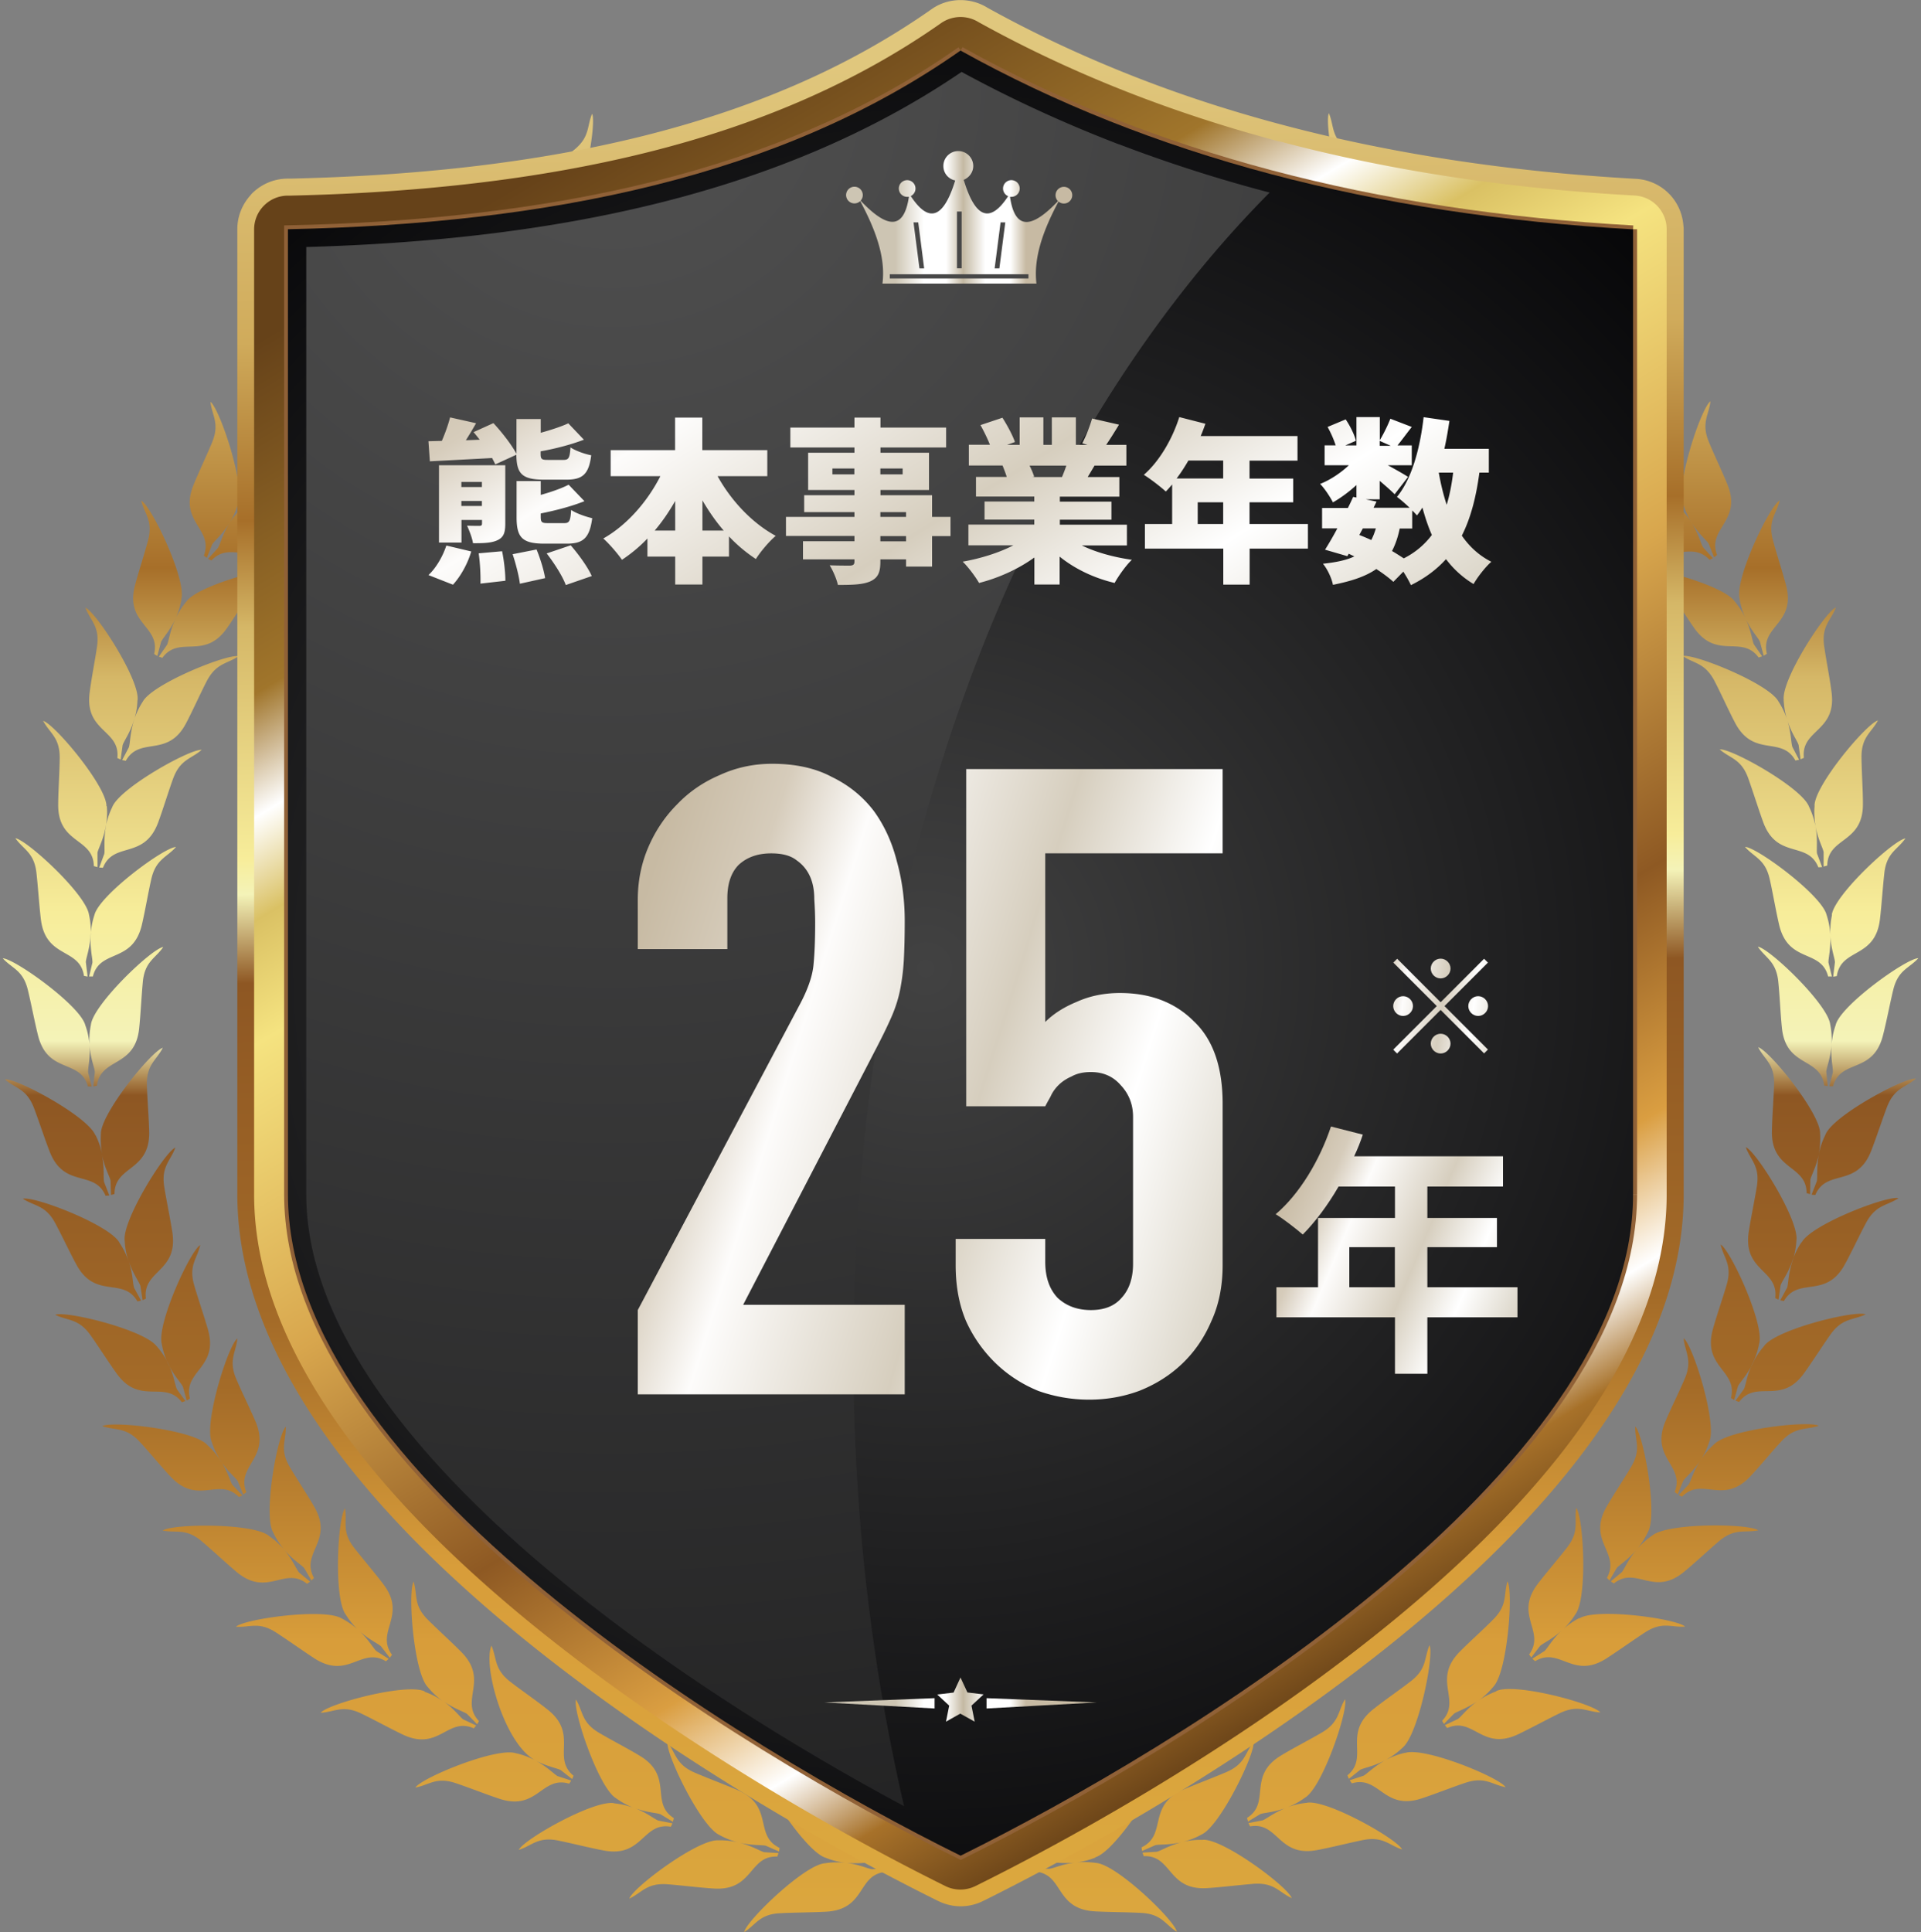
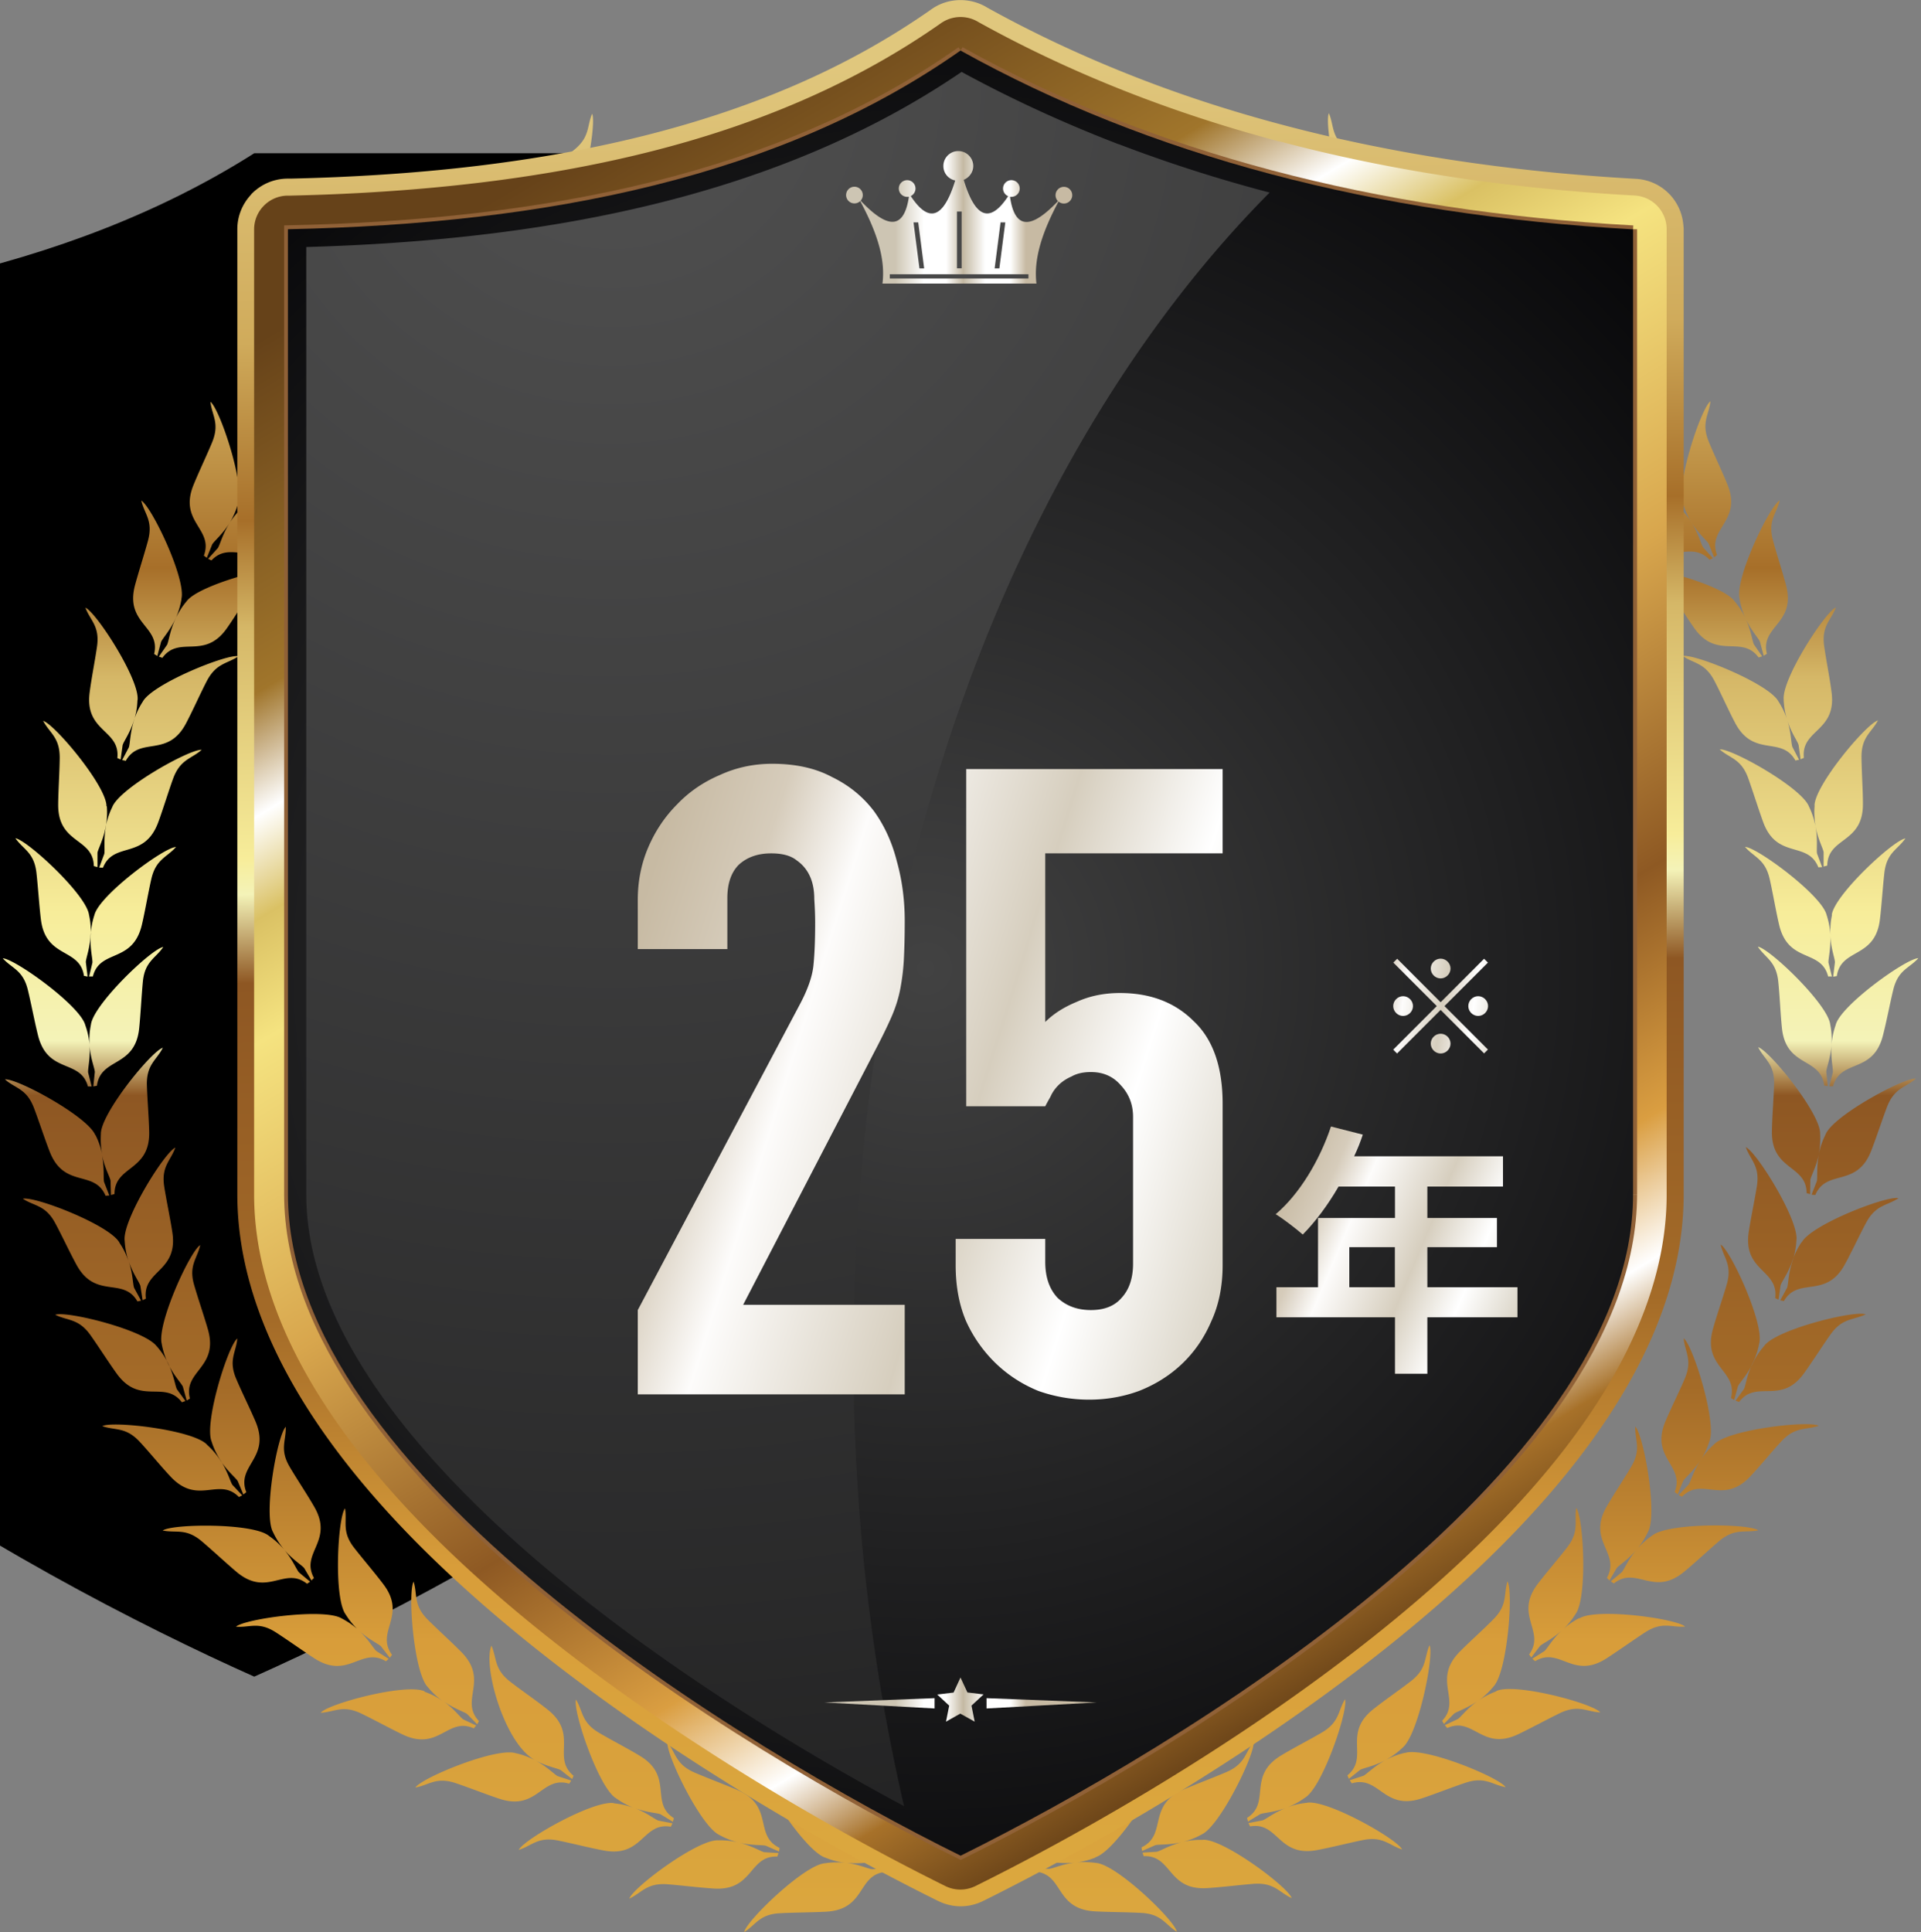
<svg xmlns="http://www.w3.org/2000/svg" width="175" height="176">
  <rect width="100%" height="100%" fill="#808080" stroke="none" />
  <defs>
    <linearGradient id="a" x1="87.5" x2="87.5" y1="2.01" y2="167.68" gradientTransform="matrix(1 0 0 -1 0 178)" gradientUnits="userSpaceOnUse">
      <stop offset="0" stop-color="#dba73e" />
      <stop offset=".16" stop-color="#d89d3a" />
      <stop offset=".3" stop-color="#a46b28" />
      <stop offset=".46" stop-color="#8e5723" />
      <stop offset=".49" stop-color="#f4f3b8" />
      <stop offset=".56" stop-color="#f7ed9a" />
      <stop offset=".69" stop-color="#d5b767" />
      <stop offset=".75" stop-color="#a76f29" />
      <stop offset=".85" stop-color="#d0ab5b" />
      <stop offset="1" stop-color="#e0c77d" />
    </linearGradient>
    <linearGradient id="b" x1="89.28" x2="86.46" y1="10.24" y2="172.15" gradientTransform="matrix(1 0 0 -1 0 178)" gradientUnits="userSpaceOnUse">
      <stop offset="0" stop-color="#dba73e" />
      <stop offset=".16" stop-color="#d89d3a" />
      <stop offset=".3" stop-color="#a46b28" />
      <stop offset=".49" stop-color="#8e5723" />
      <stop offset=".54" stop-color="#f4f3b8" />
      <stop offset=".56" stop-color="#f7ed9a" />
      <stop offset=".69" stop-color="#d5b767" />
      <stop offset=".75" stop-color="#a76f29" />
      <stop offset=".85" stop-color="#d0ab5b" />
      <stop offset="1" stop-color="#e0c77d" />
    </linearGradient>
    <linearGradient id="c" x1="137.02" x2="53.9" y1="26.93" y2="165.25" gradientTransform="matrix(1 0 0 -1 0 178)" gradientUnits="userSpaceOnUse">
      <stop offset="0" stop-color="#482a0f" />
      <stop offset=".1" stop-color="#a77129" />
      <stop offset=".15" stop-color="#fff" />
      <stop offset=".22" stop-color="#da9e41" />
      <stop offset=".34" stop-color="#8e5923" />
      <stop offset=".5" stop-color="#d8a64d" />
      <stop offset=".66" stop-color="#f5e380" />
      <stop offset=".72" stop-color="#dac164" />
      <stop offset=".77" stop-color="#fff" />
      <stop offset=".83" stop-color="#a0752b" />
      <stop offset="1" stop-color="#664219" />
    </linearGradient>
    <linearGradient id="f" x1="81.55" x2="93.46" y1="92.71" y2="92.71" gradientTransform="matrix(1 0 0 -1 0 178)" gradientUnits="userSpaceOnUse">
      <stop offset="0" stop-color="#cdc5b3" />
      <stop offset=".22" stop-color="#fff" />
      <stop offset=".39" stop-color="#fff" />
      <stop offset=".52" stop-color="#c4b9a3" />
      <stop offset=".69" stop-color="#fff" />
      <stop offset=".88" stop-color="#fff" />
      <stop offset="1" stop-color="#c7baa3" />
    </linearGradient>
    <linearGradient id="g" x1="107.01" x2="65.62" y1="99.95" y2="166" gradientTransform="matrix(1 0 0 -1 0 178)" gradientUnits="userSpaceOnUse">
      <stop offset="0" stop-color="#cdc5b3" />
      <stop offset=".07" stop-color="#d9d3c5" />
      <stop offset=".28" stop-color="#fff" />
      <stop offset=".48" stop-color="#d6cebe" />
      <stop offset=".74" stop-color="#fdfcfb" />
      <stop offset=".86" stop-color="#d6ccbb" />
      <stop offset="1" stop-color="#c7baa3" />
    </linearGradient>
    <linearGradient id="h" x1="138.07" x2="124.2" y1="85.3" y2="87.44" gradientTransform="matrix(1 0 0 -1 0 178)" gradientUnits="userSpaceOnUse">
      <stop offset="0" stop-color="#cdc5b3" />
      <stop offset=".07" stop-color="#d9d3c5" />
      <stop offset=".28" stop-color="#fff" />
      <stop offset=".48" stop-color="#d6cebe" />
      <stop offset=".74" stop-color="#fdfcfb" />
      <stop offset=".86" stop-color="#d6ccbb" />
      <stop offset="1" stop-color="#c7baa3" />
    </linearGradient>
    <linearGradient id="i" x1="119.78" x2="56.16" y1="68.51" y2="88.41" gradientTransform="matrix(1 0 0 -1 0 178)" gradientUnits="userSpaceOnUse">
      <stop offset="0" stop-color="#cdc5b3" />
      <stop offset=".07" stop-color="#d9d3c5" />
      <stop offset=".28" stop-color="#fff" />
      <stop offset=".48" stop-color="#d6cebe" />
      <stop offset=".74" stop-color="#fdfcfb" />
      <stop offset=".86" stop-color="#d6ccbb" />
      <stop offset="1" stop-color="#c7baa3" />
    </linearGradient>
    <linearGradient id="j" x1="140.83" x2="116.7" y1="59.06" y2="69.22" gradientTransform="matrix(1 0 0 -1 0 178)" gradientUnits="userSpaceOnUse">
      <stop offset="0" stop-color="#cdc5b3" />
      <stop offset=".07" stop-color="#d9d3c5" />
      <stop offset=".28" stop-color="#fff" />
      <stop offset=".48" stop-color="#d6cebe" />
      <stop offset=".74" stop-color="#fdfcfb" />
      <stop offset=".86" stop-color="#d6ccbb" />
      <stop offset="1" stop-color="#c7baa3" />
    </linearGradient>
    <radialGradient id="d" cx="-863.71" cy="624.71" r="1" fx="-863.71" fy="624.71" gradientTransform="matrix(105.19 0 0 -105.19 90937.45 65801.09)" gradientUnits="userSpaceOnUse">
      <stop offset="0" stop-color="#424242" />
      <stop offset="1" stop-color="#000002" />
    </radialGradient>
    <radialGradient id="e" cx="-869.05" cy="627.47" r="1" fx="-869.05" fy="627.47" gradientTransform="matrix(295.26 0 0 -295.26 256649.18 185272.52)" gradientUnits="userSpaceOnUse">
      <stop offset="0" stop-color="#515151" />
      <stop offset="1" stop-color="#000001" />
    </radialGradient>
  </defs>
  <path fill-rule="evenodd" d="M86.81 15.14c17.87 8.96 39.11 14.02 63.65 15.25v82.34c0 23.86-43.24 47.32-63.65 56.42-20.39-9.09-63.66-32.59-63.66-56.42V30.38c24.63-.47 46.66-4.46 63.66-15.25Z" />
-   <path fill-rule="evenodd" d="M86.81 13.96c17.87 8.96 39.1 14.02 63.65 15.25v82.34c0 23.86-43.24 47.31-63.65 56.42-20.39-9.09-63.66-32.59-63.66-56.42V29.21c24.63-.47 46.66-4.46 63.66-15.25Z" />
+   <path fill-rule="evenodd" d="M86.81 13.96v82.34c0 23.86-43.24 47.31-63.65 56.42-20.39-9.09-63.66-32.59-63.66-56.42V29.21c24.63-.47 46.66-4.46 63.66-15.25Z" />
  <path fill="url(#a)" fill-rule="evenodd" d="M99.79 169.2c-.66.26-1.26.4-1.81.46.55-.07 1.17-.07 1.87.03 1.85.12 7.16 5.22 7.36 6.27-1.08-.67-1.38-1.63-3.27-1.72-1.26-.07-2.95-.07-4.21-.14-3.66-.22-2.8-3.39-5.41-3.62l-.07-.33 1.31.08c.39-.03 1.21-.44 2.41-.58-1.21.14-2.11-.07-2.48-.02l-1.26.37v-.34c2.49-.82.92-3.71 4.45-4.75 1.22-.36 2.87-.75 4.07-1.1 1.81-.53 1.9-1.53 2.8-2.42.03 1.08-3.98 7.26-5.76 7.78v.02Zm-12.26-.62c1.12 0 2.02.91 2.02 2.02s-.91 2.02-2.02 2.02-2.02-.91-2.02-2.02.91-2.02 2.02-2.02Zm27.73-150.23c2.14.74 3.76.19 4.32.23l1.28.32v-.34c-2.55-.69-1.12-3.66-4.69-4.53-1.23-.3-2.89-.61-4.12-.9-1.84-.43-1.97-1.44-2.91-2.28.02 1.08 4.33 7.05 6.13 7.49Zm-55.51.03c-2.14.74-3.76.19-4.32.23l-1.28.32v-.34c2.55-.69 1.12-3.66 4.69-4.53 1.23-.3 2.89-.61 4.12-.9 1.84-.43 1.97-1.44 2.91-2.28-.02 1.08-4.33 7.05-6.13 7.49Zm5.68 149.25c.7-.02 1.33.07 1.86.2-.54-.13-1.12-.34-1.74-.68-1.7-.75-4.9-7.39-4.74-8.44.78.99.74 2 2.47 2.75 1.16.5 2.74 1.09 3.91 1.59 3.37 1.47 1.45 4.14 3.83 5.27l-.05.33-1.21-.53c-.37-.09-1.29 0-2.47-.29 1.18.28 1.95.78 2.32.88l1.31.08-.11.32c-2.62-.1-2.15 3.16-5.82 2.91-1.26-.08-2.95-.29-4.2-.39-1.88-.13-2.31.77-3.46 1.31.34-1.02 6.25-5.43 8.1-5.31Zm-9.47-3.38c-1.81-.35-8.23 3.28-8.7 4.25 1.21-.38 1.74-1.23 3.59-.85 1.24.25 2.88.67 4.12.9 3.6.7 3.55-2.6 6.14-2.16l.15-.31-1.29-.25c-.35-.13-1.03-.7-2.12-1.13 1.1.41 1.99.42 2.33.56l1.12.68.09-.33c-2.22-1.4.02-3.83-3.14-5.7-1.09-.66-2.59-1.43-3.67-2.07-1.63-.96-1.45-1.94-2.11-3.03-.3 1.03 2.06 8.02 3.64 8.98.57.41 1.14.7 1.65.9a6.84 6.84 0 0 0-1.83-.43Zm-8.95-4.55c.69.15 1.28.4 1.76.65-2.82-1.51-4.8-8.61-4-10.45.51 1.16.22 2.12 1.71 3.28.99.77 2.39 1.73 3.38 2.52 2.89 2.26.36 4.38 2.39 6.05l-.13.3-1.03-.81c-.34-.19-1.24-.32-2.32-.89 1.07.57 1.7 1.25 2.02 1.43l1.25.41-.19.28c-2.52-.75-2.88 2.53-6.37 1.37-1.21-.4-2.77-1.02-3.97-1.42-1.79-.6-2.42.18-3.67.4.59-.9 7.4-3.7 9.16-3.12Zm-8.32-5.64c-1.67-.78-8.79 1.12-9.48 1.95 1.26-.06 2-.75 3.7.07 1.14.55 2.62 1.36 3.77 1.91 3.31 1.58 4.08-1.63 6.48-.56l.22-.26-1.19-.56c-.3-.22-.83-.97-1.81-1.66.98.69 1.86.95 2.17 1.17l.92.94.16-.29c-1.8-1.92.97-3.7-1.62-6.31-.89-.9-2.15-2.04-3.04-2.93-1.33-1.33-.92-2.25-1.29-3.46-.55.92 0 8.27 1.29 9.6.44.54.91.95 1.36 1.28-.44-.32-.99-.62-1.65-.85v-.02Zm-7.54-6.63c.63.33 1.14.7 1.54 1.08-.41-.37-.82-.84-1.19-1.44-1.12-1.48-.74-8.82-.07-9.68.21 1.25-.32 2.11.83 3.59.77.99 1.87 2.27 2.64 3.29 2.24 2.91-.74 4.33.81 6.46l-.2.27-.8-1.04c-.28-.26-1.12-.62-2.01-1.44.89.82 1.32 1.64 1.6 1.88l1.11.7-.25.22c-2.25-1.36-3.42 1.72-6.51-.26-1.06-.69-2.43-1.67-3.5-2.36-1.58-1.03-2.39-.43-3.65-.53.8-.72 8.09-1.73 9.65-.74h-.02Zm-6.65-7.53c.59.4 1.03.84 1.39 1.25-.35-.42-.71-.94-1.01-1.58-.92-1.6.39-8.86 1.15-9.61.05 1.26-.59 2.05.37 3.67.64 1.09 1.58 2.49 2.21 3.59 1.85 3.17-1.28 4.2-.01 6.51l-.23.23-.66-1.13c-.25-.29-1.04-.76-1.83-1.68.78.92 1.11 1.79 1.36 2.08l1.01.84-.28.19c-2.06-1.63-3.6 1.28-6.42-1.08-.97-.82-2.2-1.97-3.17-2.79-1.44-1.22-2.32-.73-3.56-.98.88-.62 8.24-.7 9.67.48h.01Zm-5.65-8.31c.53.47.92.96 1.22 1.42.66 1.02 1.39 1.58 1.59 1.9l.51 1.22.27-.21c-.96-2.45 2.27-3.08.83-6.46-.5-1.17-1.25-2.68-1.74-3.84-.75-1.73-.02-2.43.09-3.7-.85.66-3.05 7.69-2.34 9.39.21.68.5 1.23.8 1.7.67 1.02.88 1.91 1.09 2.24l.9.96-.3.15c-1.84-1.87-3.73.82-6.24-1.87-.87-.92-1.94-2.24-2.8-3.16-1.28-1.38-2.21-1.01-3.41-1.43.95-.5 8.26.34 9.53 1.68v.02Zm-4.56-8.95c1.49 1.71 1.58 3.42 1.83 3.91l.77 1.06-.32.12c-1.59-2.08-3.82.34-5.95-2.63-.74-1.03-1.65-2.46-2.38-3.49-1.09-1.53-2.07-1.29-3.21-1.85 1.01-.39 8.16 1.38 9.25 2.88Zm.45-.21c-.49-1.78 2.57-8.47 3.5-9.02-.27 1.24-1.08 1.85-.55 3.65.35 1.22.9 2.81 1.25 4.03 1.01 3.53-2.28 3.76-1.64 6.3l-.29.18-.35-1.26c-.23-.5-1.51-1.64-1.92-3.86Zm-3.85-9.23c-.89-1.63-7.76-4.27-8.81-4.01 1.05.69 2.06.56 2.95 2.22.6 1.11 1.31 2.64 1.92 3.76 1.74 3.23 4.26 1.09 5.57 3.37l.33-.07-.63-1.16c-.13-.36-.11-1.27-.49-2.42.39 1.15.95 1.87 1.06 2.24l.2 1.3.3-.14c-.33-2.61 2.96-2.41 2.41-6.04-.19-1.25-.54-2.9-.74-4.16-.29-1.86.59-2.36 1.01-3.56-.98.42-4.88 6.68-4.61 8.51.04.7.18 1.32.35 1.84-.18-.53-.43-1.1-.83-1.68h.01Zm-2.19-9.81c.32.63.5 1.23.61 1.78-.11-.54-.16-1.17-.12-1.87-.04-1.85 4.61-7.56 5.64-7.86-.57 1.14-1.5 1.51-1.45 3.41.04 1.26.18 2.95.21 4.21.09 3.68-3.15 3.07-3.16 5.7l-.32.09-.04-1.31c-.07-.37-.54-1.16-.78-2.35.23 1.19.11 2.09.19 2.47l.48 1.23-.34.03c-1.02-2.42-3.78-.62-5.1-4.04-.46-1.18-.98-2.79-1.43-3.97-.68-1.77-1.69-1.75-2.64-2.59 1.06-.13 7.56 3.37 8.24 5.09v-.02Zm-.93-10.01c-.46-1.79-6.45-6.07-7.52-6.09.85.94 1.85 1.06 2.29 2.89.3 1.23.61 2.88.92 4.12.89 3.57 3.85 2.12 4.55 4.66h.34l-.32-1.26c-.04-.39.21-1.26.13-2.48-.04-.55-.02-1.18.12-1.87.2-1.84 5.52-6.93 6.59-7.09-.71 1.05-1.69 1.31-1.86 3.19-.12 1.25-.2 2.94-.33 4.2-.37 3.65-3.51 2.64-3.85 5.25l-.33.06.14-1.31c-.02-.39-.4-1.22-.48-2.43a6.91 6.91 0 0 0-.39-1.84h-.01Zm.34-10.04c-.22-1.84-5.64-6.83-6.71-6.99.73 1.04 1.71 1.29 1.92 3.16.14 1.25.25 2.94.4 4.2.43 3.64 3.55 2.59 3.93 5.18l.33.06-.16-1.31c.01-.39.37-1.23.43-2.45.04-.55.13-1.17.35-1.84.43-1.8 6.35-6.18 7.43-6.2-.83.95-1.83 1.09-2.25 2.93-.28 1.23-.56 2.89-.85 4.13-.83 3.58-3.82 2.19-4.47 4.73h-.34l.3-1.26c.02-.39-.23-1.26-.16-2.48.04-.55 0-1.18-.15-1.87Zm1.59-9.91c0-1.85-4.74-7.49-5.77-7.77.59 1.12 1.52 1.49 1.51 3.38-.01 1.25-.13 2.95-.14 4.21-.04 3.67 3.19 3.01 3.25 5.64l.33.09v-1.31c.07-.37.53-1.17.75-2.36.11-.54.28-1.15.59-1.78.64-1.73 7.08-5.32 8.15-5.23-.95.84-1.95.85-2.6 2.62-.43 1.18-.92 2.8-1.36 3.99-1.28 3.44-4.06 1.69-5.03 4.13l-.34-.02.46-1.24c.07-.37-.07-1.29.14-2.47.09-.54.15-1.17.09-1.87h-.02Zm2.82-9.64c-.02.7-.15 1.32-.32 1.85-.36 1.16-.34 2.07-.46 2.43l-.61 1.16.33.07c1.28-2.29 3.83-.2 5.51-3.46.59-1.12 1.28-2.67 1.86-3.79.87-1.67 1.86-1.57 2.91-2.28-1.05-.23-7.88 2.53-8.74 4.15-.39.6-.63 1.17-.8 1.7-.36 1.16-.92 1.88-1.03 2.26l-.18 1.3-.3-.13c.28-2.61-3.01-2.36-2.52-6 .16-1.26.49-2.91.67-4.17.26-1.87-.62-2.35-1.06-3.53.99.41 4.99 6.6 4.75 8.44h-.02Zm4.01-9.21c-.12.7-.32 1.29-.55 1.79-.51 1.1-.6 2.01-.76 2.36l-.75 1.08.32.11c1.56-2.12 3.82.28 5.91-2.74.73-1.04 1.6-2.48 2.32-3.52 1.06-1.56 2.05-1.32 3.17-1.9-1.01-.37-8.13 1.51-9.2 3.02-.46.54-.77 1.09-1.01 1.58-.51 1.1-1.15 1.76-1.31 2.11l-.34 1.28-.29-.18c.61-2.56-2.68-2.73-1.74-6.27.33-1.23.85-2.83 1.18-4.05.49-1.83-.32-2.41-.61-3.65.94.53 4.12 7.17 3.65 8.96v.02Zm5.14-8.63c.69-1.72-1.64-8.71-2.5-9.35.14 1.26.87 1.95.15 3.7-.48 1.16-1.21 2.69-1.69 3.87-1.38 3.39 1.86 3.98.94 6.44l.27.2.49-1.22c.2-.33.92-.9 1.57-1.93.29-.47.68-.96 1.19-1.44 1.24-1.37 8.54-2.34 9.5-1.85-1.19.43-2.13.07-3.39 1.49-.84.95-1.9 2.26-2.74 3.21-2.46 2.74-4.39.07-6.2 1.98l-.3-.15.88-.97c.21-.32.41-1.22 1.05-2.25.29-.47.56-1.03.77-1.71h.01Zm6.18-7.92c.9-1.62-.53-8.84-1.3-9.58-.02 1.26.62 2.05-.32 3.69-.62 1.1-1.53 2.52-2.15 3.63-1.8 3.19 1.35 4.18.12 6.51l.25.25.64-1.15c.23-.3 1.03-.77 1.79-1.72-.77.95-1.08 1.81-1.32 2.09l-.99.85.28.19c2.04-1.66 3.63 1.22 6.4-1.18.96-.83 2.18-2 3.12-2.83 1.42-1.24 2.31-.76 3.55-1.04-.89-.61-8.25-.56-9.65.63-.57.41-1.02.85-1.37 1.28.35-.42.69-.95.98-1.6h-.02Zm7.13-7.07c1.09-1.49.59-8.84-.09-9.68-.19 1.25.35 2.11-.77 3.62-.76 1.01-1.84 2.31-2.6 3.32-2.19 2.95.81 4.32-.7 6.47l.21.27.78-1.05c.27-.27 1.11-.64 1.99-1.47-.88.83-1.3 1.65-1.58 1.92l-1.1.73.26.22c2.22-1.39 3.44 1.66 6.5-.37 1.05-.7 2.41-1.72 3.45-2.42 1.57-1.05 2.39-.47 3.65-.59-.81-.71-8.11-1.6-9.67-.59-.62.33-1.12.71-1.52 1.1.4-.39.81-.85 1.17-1.46h.02Zm7.97-6.13c1.28-1.35 1.7-8.7 1.12-9.61-.34 1.22.09 2.13-1.22 3.49-.88.9-2.12 2.06-3 2.97-2.54 2.64.26 4.39-1.51 6.33l.18.29.9-.95c.3-.23 1.18-.49 2.17-1.22.44-.33.98-.64 1.65-.9 1.66-.81 8.8.98 9.51 1.79-1.26-.04-2.01-.73-3.7.13-1.12.56-2.6 1.4-3.73 1.97-3.29 1.63-4.11-1.56-6.5-.46l-.22-.25 1.18-.59c.3-.22.83-.98 1.8-1.71.44-.33.91-.75 1.35-1.3h.01Zm8.66-5.07c1.43-1.17 2.77-8.41 2.33-9.4-.49 1.17-.19 2.12-1.65 3.3-.98.78-2.35 1.78-3.34 2.57-2.86 2.32-.29 4.39-2.29 6.1l.14.3 1.02-.83c.33-.19 1.24-.34 2.31-.94-1.06.59-1.67 1.28-2 1.46l-1.24.42.19.28c2.5-.8 2.91 2.47 6.39 1.26 1.19-.41 2.76-1.06 3.94-1.49 1.78-.62 2.43.14 3.69.34-.6-.89-7.47-3.57-9.21-2.97-.69.16-1.26.41-1.74.69.48-.27.99-.63 1.5-1.12h-.02Zm23.54 149.96c-1.85.12-7.15 5.22-7.36 6.27 1.08-.67 1.39-1.63 3.27-1.72 1.26-.07 2.95-.07 4.21-.14 3.66-.21 2.8-3.39 5.41-3.62l.07-.33-1.31.08c-.37-.04-1.21-.45-2.41-.59 1.21.14 2.11-.07 2.48-.02l1.25.38v-.34c-2.49-.82-.92-3.71-4.45-4.75-1.22-.36-2.87-.75-4.07-1.1-1.81-.53-1.9-1.53-2.8-2.41-.04 1.08 3.98 7.24 5.76 7.78.66.27 1.26.4 1.81.47-.55-.06-1.17-.07-1.87.04h.01Zm34.43-2.13c-.7-.02-1.31.06-1.85.19.53-.13 1.12-.34 1.73-.68 1.68-.75 4.9-7.37 4.74-8.44-.78.99-.74 2-2.47 2.75-1.16.5-2.74 1.09-3.91 1.59-3.36 1.48-1.45 4.14-3.83 5.27l.05.33 1.21-.53c.38-.09 1.28 0 2.45-.28-1.17.29-1.93.78-2.31.88l-1.31.08.11.32c2.62-.1 2.15 3.16 5.82 2.91 1.26-.08 2.95-.29 4.2-.39 1.88-.13 2.31.78 3.46 1.3-.34-1.02-6.25-5.43-8.1-5.31h.01Zm9.46-3.38c1.81-.34 8.23 3.29 8.69 4.25-1.2-.38-1.74-1.23-3.59-.85-1.24.25-2.87.67-4.12.9-3.6.7-3.55-2.6-6.14-2.15l-.15-.3 1.29-.25c.35-.13 1.03-.7 2.12-1.13-1.1.41-1.99.43-2.33.56l-1.12.68-.09-.33c2.22-1.4-.02-3.83 3.14-5.71 1.09-.66 2.59-1.43 3.68-2.07 1.63-.96 1.45-1.95 2.11-3.03.31 1.03-2.06 8.02-3.64 8.96-.57.42-1.14.7-1.65.9.51-.2 1.12-.36 1.82-.43Zm8.95-4.55c-.69.15-1.26.4-1.76.65.49-.27 1.01-.61 1.52-1.1 1.45-1.15 2.91-8.37 2.48-9.35-.51 1.16-.21 2.12-1.71 3.28-.99.77-2.39 1.73-3.38 2.52-2.89 2.26-.36 4.38-2.39 6.05l.13.32 1.03-.82c.34-.18 1.24-.32 2.32-.89-1.06.57-1.68 1.25-2.02 1.43l-1.25.41.19.28c2.52-.75 2.88 2.52 6.37 1.37 1.21-.4 2.77-1.02 3.97-1.42 1.79-.6 2.42.17 3.67.4-.59-.9-7.4-3.7-9.16-3.12Zm8.32-5.63c1.67-.78 8.79 1.12 9.48 1.95-1.26-.06-2-.75-3.7.07-1.13.55-2.62 1.36-3.77 1.91-3.31 1.58-4.08-1.63-6.48-.56l-.22-.26 1.19-.56c.32-.22.84-.97 1.84-1.67-1 .7-1.87.96-2.19 1.18l-.92.94-.16-.29c1.8-1.92-.97-3.7 1.62-6.31.89-.9 2.15-2.02 3.04-2.93 1.33-1.33.92-2.26 1.29-3.46.55.92 0 8.27-1.29 9.6-.45.55-.93.96-1.37 1.28.44-.32.99-.62 1.66-.87h-.01Zm7.55-6.64c-.63.33-1.13.7-1.53 1.08.41-.37.82-.84 1.19-1.44 1.12-1.48.74-8.84.07-9.68-.2 1.25.32 2.11-.83 3.6-.77 1-1.87 2.27-2.65 3.29-2.24 2.91.74 4.33-.81 6.46l.2.27.79-1.04c.28-.26 1.12-.62 2.01-1.44-.89.82-1.32 1.64-1.6 1.9l-1.11.7.26.22c2.25-1.36 3.42 1.73 6.51-.26 1.07-.69 2.44-1.67 3.5-2.36 1.58-1.03 2.39-.43 3.65-.53-.8-.73-8.09-1.73-9.65-.74v-.04Zm6.65-7.52c1.43-1.18 8.79-1.1 9.67-.48-1.24.26-2.12-.23-3.57.98-.96.82-2.19 1.97-3.17 2.78-2.82 2.35-4.35-.56-6.42 1.08l-.28-.19 1.01-.84c.24-.29.57-1.15 1.36-2.07.35-.42.71-.94 1.01-1.58.92-1.6-.39-8.85-1.15-9.61-.05 1.26.59 2.05-.38 3.68-.64 1.09-1.58 2.49-2.21 3.59-1.85 3.17 1.28 4.2.01 6.51l.23.24.66-1.13c.24-.29 1.04-.76 1.82-1.69.35-.42.81-.85 1.39-1.26h.02Zm5.64-8.31c-.53.47-.92.96-1.22 1.42-.65 1.02-1.39 1.58-1.59 1.91l-.51 1.22-.27-.21c.96-2.45-2.27-3.08-.83-6.46.49-1.17 1.25-2.68 1.74-3.84.75-1.73.02-2.43-.09-3.7.85.65 3.05 7.69 2.34 9.4-.21.68-.5 1.23-.8 1.7-.67 1.02-.88 1.91-1.09 2.22l-.9.96.3.15c1.84-1.87 3.73.82 6.24-1.87.87-.92 1.94-2.24 2.8-3.16 1.28-1.39 2.21-1.02 3.41-1.43-.95-.5-8.26.34-9.53 1.69Zm4.56-8.95c-.47.53-.8 1.07-1.03 1.57-.53 1.09-1.18 1.74-1.35 2.08l-.35 1.26-.29-.18c.64-2.55-2.63-2.76-1.64-6.3.34-1.22.9-2.82 1.25-4.03.53-1.81-.28-2.41-.55-3.65.92.54 4 7.24 3.51 9.02-.13.69-.34 1.29-.59 1.78-.53 1.09-.63 2-.79 2.35l-.77 1.07.32.12c1.59-2.1 3.82.34 5.94-2.65.74-1.03 1.65-2.46 2.38-3.49 1.09-1.53 2.06-1.29 3.21-1.84-1.01-.39-8.16 1.37-9.25 2.88Zm3.4-9.45c-.4.59-.65 1.16-.83 1.69-.39 1.15-.96 1.87-1.07 2.23l-.19 1.3-.3-.14c.33-2.61-2.96-2.41-2.41-6.04.19-1.25.54-2.91.74-4.15.29-1.86-.58-2.36-1.01-3.56.98.42 4.88 6.68 4.61 8.51-.04.71-.18 1.32-.35 1.85-.39 1.15-.38 2.07-.49 2.43l-.63 1.16.33.07c1.31-2.27 3.83-.14 5.57-3.37.61-1.11 1.32-2.65 1.92-3.76.89-1.66 1.88-1.53 2.95-2.24-1.04-.26-7.92 2.39-8.81 4.01h-.02Zm2.19-9.81c-.32.63-.5 1.23-.61 1.77.1-.54.16-1.17.12-1.87.03-1.85-4.61-7.56-5.64-7.86.57 1.14 1.5 1.51 1.45 3.39-.04 1.26-.18 2.94-.2 4.21-.09 3.67 3.15 3.07 3.16 5.69l.32.09.02-1.31c.07-.37.54-1.17.78-2.35-.23 1.19-.11 2.11-.19 2.48l-.48 1.23.34.03c1.02-2.42 3.78-.62 5.1-4.04.46-1.18.98-2.78 1.43-3.97.68-1.77 1.68-1.76 2.64-2.59-1.06-.12-7.56 3.37-8.24 5.09h-.01Zm.93-10c.46-1.79 6.46-6.07 7.53-6.07-.86.94-1.85 1.06-2.29 2.89-.3 1.23-.61 2.89-.93 4.12-.89 3.57-3.85 2.12-4.55 4.65h-.34l.32-1.26c.05-.55-.49-2.18.26-4.32h.01Zm-.5-.04c.44 2.22-.33 3.76-.36 4.31l.14 1.31-.33-.06c-.34-2.61-3.48-1.6-3.85-5.25-.13-1.26-.2-2.95-.33-4.2-.19-1.87-1.16-2.14-1.86-3.19 1.07.16 6.39 5.25 6.59 7.09Zm.17-10c-.15.69-.18 1.32-.15 1.87-.04-.55-.13-1.17-.35-1.84-.43-1.8-6.36-6.18-7.43-6.2.83.96 1.84 1.1 2.25 2.94.28 1.23.56 2.89.85 4.13.83 3.58 3.82 2.19 4.47 4.73h.34l-.31-1.26c-.02-.39.23-1.26.16-2.48.07 1.22.42 2.06.43 2.45l-.16 1.31.33-.05c.39-2.6 3.5-1.54 3.93-5.18.15-1.26.26-2.95.4-4.2.21-1.87 1.19-2.12 1.92-3.16-1.07.14-6.47 5.14-6.71 6.97l.02-.02Zm-1.59-9.91c-.06.7 0 1.33.08 1.87.22 1.19.07 2.11.14 2.48l.46 1.23-.34.02c-.98-2.45-3.77-.68-5.03-4.13-.43-1.19-.94-2.81-1.36-3.99-.64-1.77-1.65-1.79-2.6-2.62 1.06-.11 7.5 3.49 8.14 5.22.31.63.48 1.24.59 1.78.22 1.19.68 1.99.74 2.36v1.31l.33-.09c.05-2.63 3.28-1.97 3.25-5.64 0-1.26-.12-2.95-.13-4.21-.02-1.88.91-2.26 1.5-3.37-1.04.28-5.78 5.92-5.78 7.77h.01Zm-2.82-9.65c.04.71.15 1.32.33 1.85.36 1.16.34 2.07.46 2.43l.61 1.17-.33.07c-1.28-2.29-3.82-.21-5.51-3.46-.59-1.12-1.28-2.67-1.86-3.78-.87-1.67-1.86-1.57-2.91-2.28 1.05-.23 7.88 2.52 8.74 4.15.39.6.63 1.17.8 1.7.36 1.16.93 1.9 1.03 2.26l.18 1.3.3-.13c-.28-2.61 3.01-2.36 2.52-6-.16-1.26-.49-2.91-.67-4.17-.26-1.87.62-2.35 1.07-3.53-.99.41-5 6.6-4.75 8.43h.01Zm-4.01-9.21c-.47-1.79 2.71-8.43 3.65-8.96-.29 1.24-1.11 1.83-.61 3.65.33 1.22.85 2.82 1.18 4.05.95 3.55-2.35 3.72-1.74 6.27l-.29.18-.34-1.28c-.15-.35-.8-1.01-1.31-2.11a6.81 6.81 0 0 0-1.01-1.58c-1.07-1.52-8.18-3.39-9.2-3.03 1.12.57 2.11.34 3.17 1.9.71 1.04 1.59 2.48 2.32 3.52 2.09 3.02 4.35.62 5.91 2.74l.32-.11-.75-1.08c-.16-.34-.25-1.26-.76-2.36-.23-.5-.43-1.1-.55-1.79h.01Zm-5.14-8.63c.2.68.48 1.24.77 1.71.64 1.03.84 1.93 1.05 2.25l.88.97-.3.15c-1.81-1.91-3.74.76-6.2-1.98-.84-.95-1.9-2.26-2.74-3.21-1.25-1.4-2.2-1.05-3.39-1.49.96-.49 8.26.48 9.5 1.85.51.48.9.97 1.19 1.44.64 1.03 1.37 1.6 1.56 1.93l.49 1.23.27-.21c-.92-2.46 2.32-3.04.94-6.44-.48-1.18-1.21-2.7-1.69-3.87-.71-1.74.01-2.43.15-3.69-.87.64-3.18 7.64-2.5 9.35h.02Zm-6.19-7.92c-.9-1.61.53-8.85 1.31-9.6.02 1.26-.62 2.05.32 3.69.62 1.1 1.53 2.52 2.15 3.63 1.8 3.19-1.35 4.18-.12 6.51l-.23.23-.64-1.15c-.23-.29-1.03-.77-1.79-1.71.77.94 1.08 1.8 1.32 2.09l.99.85-.28.19c-2.04-1.66-3.63 1.22-6.4-1.18-.96-.83-2.18-2-3.12-2.83-1.42-1.24-2.3-.77-3.55-1.04.89-.61 8.25-.56 9.65.63.57.41 1.02.85 1.37 1.28-.35-.42-.69-.95-.98-1.59Zm-7.13-7.08c-1.1-1.49-.59-8.84.08-9.68.19 1.25-.35 2.11.77 3.62.76 1.01 1.84 2.31 2.6 3.32 2.19 2.95-.81 4.32.69 6.47l-.21.27-.78-1.05c-.27-.27-1.11-.64-1.99-1.47.88.83 1.3 1.65 1.58 1.92l1.1.73-.26.22c-2.22-1.39-3.44 1.66-6.5-.36-1.05-.7-2.41-1.72-3.45-2.42-1.57-1.05-2.39-.47-3.65-.59.81-.71 8.12-1.59 9.67-.59.62.34 1.12.71 1.52 1.1-.4-.37-.81-.85-1.17-1.46v-.02Zm-7.95-6.12c-1.28-1.35-1.7-8.7-1.12-9.61.34 1.22-.09 2.13 1.22 3.49.88.9 2.12 2.06 3 2.97 2.54 2.64-.26 4.39 1.51 6.33l-.18.29-.9-.95c-.3-.23-1.18-.49-2.16-1.22-.45-.33-.98-.64-1.65-.9-1.66-.81-8.8.98-9.52 1.79 1.26-.04 2.01-.73 3.7.13 1.12.56 2.59 1.4 3.73 1.97 3.29 1.64 4.11-1.56 6.49-.46l.22-.25-1.18-.59c-.3-.22-.82-.98-1.8-1.7-.45-.33-.91-.75-1.35-1.31h-.01Zm-8.68-5.08c-1.43-1.17-2.77-8.41-2.33-9.4.49 1.17.19 2.13 1.65 3.31.98.78 2.35 1.78 3.33 2.57 2.86 2.31.29 4.38 2.29 6.1l-.14.3-1.02-.83c-.33-.19-1.24-.34-2.31-.94-.48-.27-1.05-.51-1.74-.68-1.74-.6-8.61 2.08-9.21 2.97 1.25-.2 1.91-.97 3.69-.34 1.19.42 2.75 1.06 3.94 1.49 3.46 1.21 3.89-2.06 6.39-1.26l.19-.28-1.24-.42c-.34-.18-.95-.88-2-1.46-.48-.27-1-.63-1.5-1.12Z" />
  <path fill="url(#b)" fill-rule="evenodd" d="M87.78 9.98c3.99 2.09 8.15 3.98 12.45 5.65 4.61 1.79 9.39 3.35 14.34 4.66 4.82 1.28 9.82 2.34 15 3.17 4.74.76 9.6 1.33 14.61 1.73v83.61c0 4.07-1.32 8.22-3.57 12.31-2.6 4.73-6.45 9.39-10.97 13.83-5.54 5.44-12.07 10.53-18.63 15.01-8.45 5.78-16.95 10.59-23.5 13.93-6.53-3.34-15.01-8.12-23.46-13.9-6.57-4.49-13.11-9.59-18.64-15.04-4.52-4.45-8.37-9.1-10.98-13.83-2.26-4.1-3.58-8.24-3.58-12.31V25.33c5.02-.21 9.91-.6 14.68-1.19 5.25-.67 10.33-1.58 15.2-2.8 5.08-1.26 9.96-2.86 14.61-4.82 4.38-1.85 8.53-4.01 12.45-6.55Zm13.55 2.79c-4.46-1.73-8.73-3.7-12.84-5.89-.49-.3-1.14-.32-1.65.02-3.99 2.66-8.24 4.9-12.71 6.79-4.48 1.9-9.21 3.43-14.15 4.66-4.77 1.19-9.74 2.08-14.85 2.73-5.09.64-10.36 1.04-15.75 1.23h-.07c-.85 0-1.53.69-1.53 1.53v84.93c0 4.62 1.46 9.25 3.97 13.79 2.76 5 6.79 9.9 11.52 14.55 5.69 5.59 12.37 10.8 19.06 15.39 8.86 6.07 17.79 11.07 24.51 14.46.42.21.92.22 1.38 0 6.73-3.41 15.66-8.4 24.53-14.48 6.69-4.58 13.36-9.78 19.04-15.37 4.72-4.65 8.75-9.54 11.5-14.53 2.49-4.54 3.96-9.16 3.96-13.79V23.76c0-.8-.62-1.47-1.43-1.53-5.43-.39-10.68-.98-15.76-1.8-5.06-.81-9.96-1.85-14.7-3.11-4.86-1.29-9.53-2.81-14.01-4.55h-.01Zm15.57-1.38c-4.92-1.3-9.62-2.84-14.11-4.63-4.47-1.78-8.77-3.8-12.86-6.07-.76-.47-1.65-.7-2.54-.68-.88.02-1.77.29-2.53.83-3.85 2.7-7.98 4.99-12.37 6.89-4.4 1.91-9.07 3.45-13.96 4.67-4.94 1.23-10.11 2.13-15.47 2.76-5.38.63-10.92.98-16.58 1.11h-.25c-1.28 0-2.42.51-3.27 1.35-.04.04-.07.07-.09.11-.77.83-1.25 1.93-1.25 3.15v87.91c0 5.49 1.63 10.91 4.42 16.14 3.09 5.79 7.61 11.36 12.91 16.57 6.1 5.99 13.26 11.55 20.41 16.41 9.61 6.54 19.2 11.83 26.11 15.25l.05.02c.62.3 1.31.46 1.99.46s1.37-.15 2.04-.48c6.92-3.43 16.51-8.72 26.13-15.27 7.14-4.86 14.3-10.41 20.39-16.4 5.29-5.2 9.81-10.77 12.9-16.56 2.79-5.23 4.41-10.64 4.41-16.14V20.88c0-.08 0-.18-.02-.26a4.63 4.63 0 0 0-1.25-2.91c-.04-.04-.07-.06-.09-.09a4.577 4.577 0 0 0-2.99-1.33c-5.73-.32-11.29-.89-16.68-1.71-5.36-.82-10.51-1.88-15.45-3.19h.01ZM101.66 9.6c-4.62-1.84-9.05-3.92-13.26-6.26l-.07-.05a1.48 1.48 0 0 0-.87-.23c-.28 0-.59.09-.84.28-4.01 2.82-8.33 5.21-12.91 7.2-4.58 1.99-9.4 3.58-14.45 4.84-5.08 1.26-10.37 2.19-15.86 2.83-5.44.64-11.11.99-16.95 1.12h-.22c-.42 0-.81.18-1.09.46l-.06.06c-.25.27-.39.63-.39 1.03v87.91c0 4.97 1.5 9.9 4.05 14.69 2.94 5.5 7.27 10.81 12.36 15.82 5.97 5.86 12.98 11.3 19.99 16.07 9.43 6.41 18.83 11.61 25.64 14.98.06.02.12.05.18.08.19.08.4.13.61.13.23 0 .47-.05.68-.15 6.83-3.38 16.3-8.61 25.78-15.05 7-4.76 14.01-10.19 19.96-16.04 5.09-5 9.41-10.32 12.35-15.82 2.55-4.79 4.05-9.72 4.05-14.7V20.79c-.02-.36-.18-.7-.41-.96l-.06-.06c-.26-.25-.6-.4-.97-.42-5.88-.33-11.53-.9-16.96-1.73-5.44-.83-10.7-1.92-15.78-3.27-5-1.32-9.82-2.91-14.45-4.75h-.06Z" />
  <path fill="url(#c)" fill-rule="evenodd" d="M87.69 8.2c8.37 4.48 17.46 8.02 27.26 10.61 9.56 2.54 19.81 4.19 30.74 4.95v85.03c0 9.25-6.29 18.67-15 27.23-13.07 12.85-31.49 23.66-43.2 29.57-11.69-5.9-30.11-16.72-43.18-29.57-8.73-8.58-15.01-18-15.01-27.23V23.86c10.98-.39 21.4-1.6 31.05-4 10.02-2.49 19.2-6.26 27.34-11.66h.01Zm28.82 4.68c-9.91-2.63-19.04-6.25-27.36-10.86a3.108 3.108 0 0 0-3.41.08c-7.86 5.52-16.9 9.33-26.85 11.8-10.02 2.49-20.94 3.66-32.46 3.92h-.2c-1.7 0-3.08 1.38-3.08 3.08v87.91c0 11.13 7.07 21.97 16.86 31.61 14.16 13.93 34.17 25.47 46.12 31.38.83.41 1.83.43 2.72 0 11.96-5.92 31.97-17.46 46.13-31.39 9.8-9.63 16.85-20.47 16.85-31.61V20.88c0-1.61-1.26-2.97-2.9-3.07-11.6-.64-22.41-2.28-32.43-4.95Z" />
  <path fill="none" stroke="#906137" stroke-miterlimit="2.61" stroke-width=".71" d="M87.51 4.61c17.2 9.57 37.64 14.97 61.26 16.28m.01-.01v87.9" />
  <path fill="none" stroke="#906137" stroke-miterlimit="2.61" stroke-width=".71" d="M148.78 108.79c0 25.48-41.63 50.51-61.26 60.23-19.63-9.7-61.28-34.79-61.28-60.23V20.88c23.71-.49 44.9-4.76 61.28-16.28" />
  <path fill="url(#d)" fill-rule="evenodd" d="M87.51 4.61c17.2 9.57 37.64 14.97 61.26 16.28v87.91c0 25.48-41.63 50.51-61.26 60.23-19.63-9.7-61.28-34.79-61.28-60.23V20.88c23.71-.49 44.9-4.76 61.28-16.28Z" />
  <path fill="url(#e)" fill-rule="evenodd" d="M101.88 13.13c-4.96-1.91-9.73-4.1-14.28-6.58-8.16 5.56-17.44 9.41-27.58 11.94-9.95 2.48-20.75 3.69-32.12 4.01v86.3c0 9.4 6.11 18.88 14.69 27.5 11.68 11.73 27.86 21.84 39.77 28.22a176.24 176.24 0 0 1-3.24-18.46c-.91-7.41-1.38-15.04-1.38-22.82 0-22.18 3.84-43.04 10.58-61.23 6.6-17.8 16-33.05 27.34-44.47-4.77-1.25-9.36-2.73-13.75-4.41h-.01Z" />
  <path fill="url(#f)" fill-rule="evenodd" d="m99.9 155.07-10.03-.39v.94l10.03-.55Zm-24.79 0 10.03-.39v.94l-10.03-.55Zm12.39-2.27.63 1.36 1.47.18-1.1 1.02.29 1.46-1.31-.73-1.3.73.29-1.46-1.09-1.01 1.49-.18.62-1.35v-.02ZM78.37 18.33c1.39 2.59 2.33 5.13 2.02 7.5h14.03c-.29-2.36.63-4.89 2.01-7.47a.76.76 0 1 0-.27-.58c0 .21.08.4.22.54-2.26 2.38-3.9 2.81-4.37-.39h.12a.76.76 0 1 0-.29-.06c-1.63 2.48-2.98 2.06-4.05-1.49.5-.2.87-.69.87-1.26 0-.75-.61-1.36-1.36-1.36s-1.36.61-1.36 1.36c0 .66.46 1.19 1.08 1.32-1.08 3.5-2.42 3.9-4.05 1.42.26-.13.43-.39.43-.69a.76.76 0 1 0-.76.76c.06 0 .12 0 .16-.01-.48 3.21-2.12 2.76-4.4.36a.76.76 0 1 0-.05.05Zm8.81.94h.43v5.17h-.43v-5.17Zm-3.96.99h.43l.54 4.19h-.43l-.54-4.19Zm8.36 0-.54 4.19h-.43l.54-4.19h.43Zm-10.52 4.72h12.63v.39H81.06v-.39Z" />
-   <path fill="url(#g)" d="M47.05 43.82h2.21v1.26c.96-.27 1.89-.59 2.54-.93l1.44 1.5c-1.18.48-2.64.85-3.98 1.12v.3c0 .51.1.58.66.58h1.49c.45 0 .56-.19.62-1.2.43.3 1.33.62 1.92.75-.24 1.81-.82 2.32-2.32 2.32H49.6c-2.06 0-2.54-.59-2.54-2.42v-3.3Zm-7.89-1.79-.13-1.84 1.22-.03c.3-.69.59-1.5.75-2.14l2.37.53c-.3.53-.62 1.06-.93 1.55l1.26-.05c-.19-.24-.38-.48-.56-.69l1.81-.82c.77.83 1.66 1.97 2.1 2.8v-3.17h2.21v1.25c.94-.26 1.86-.56 2.51-.86l1.42 1.49c-1.17.45-2.59.82-3.94 1.06v.22c0 .5.1.56.64.56h1.46c.45 0 .56-.18.62-1.14.43.3 1.31.61 1.89.72-.22 1.74-.8 2.22-2.27 2.22h-2.02c-2.02 0-2.51-.54-2.53-2.27l-1.92.88c-.08-.18-.18-.37-.29-.58-2.05.11-4.11.22-5.68.3Zm4.45 8.37 2.13-.19c.18.85.3 1.98.3 2.69l-2.27.26c.02-.7-.03-1.86-.16-2.75Zm3.09.08 2.18-.43c.34.82.67 1.9.78 2.61l-2.3.51c-.08-.69-.37-1.82-.66-2.69Zm-5.43 2.78-2.24-.88c.64-.58 1.3-1.66 1.63-2.69l2.27.54c-.32 1.1-.96 2.26-1.66 3.02Zm8.53-2.85 2.19-.74c.72.83 1.55 1.97 1.92 2.8l-2.37.82c-.27-.77-1.04-1.98-1.74-2.88Zm-7.77-4.32h1.87v-.46h-1.87v.46Zm1.87-2.19h-1.87v.46h1.87v-.46Zm2.13-1.52v5.31c0 .86-.16 1.26-.72 1.52-.56.26-1.3.27-2.22.27-.08-.51-.34-1.15-.54-1.6.4.02.96.02 1.12.02.18 0 .24-.06.24-.22v-.32h-1.87v2.06h-2.05v-7.04h6.05Zm17.96 5.95h1.94c-.72-.83-1.36-1.76-1.94-2.75v2.75Zm-4.35 0h1.87v-2.7c-.56.98-1.18 1.89-1.87 2.7Zm10.27-4.96h-4.54c1.22 2.21 3.12 4.26 5.3 5.44-.58.48-1.41 1.46-1.81 2.11-.88-.58-1.7-1.26-2.45-2.06v1.84h-2.42v2.54h-2.48V50.7h-2.53v-1.65c-.7.74-1.49 1.39-2.32 1.94-.4-.58-1.17-1.47-1.7-1.94 2.16-1.22 4.02-3.36 5.2-5.68h-4.53V41h5.87v-2.96h2.48V41h5.92v2.37Zm12.63 5.94v-.48H80.2v.48h2.34Zm-2.34-2.66v.43h2.34v-.43H80.2Zm-4.37-3.44h2v-.54h-2v.54Zm6.4-.54H80.2v.54h2.03v-.54Zm4.36 4.42v1.74h-1.68v2.78h-2.37v-.66H80.2v.19c0 1.06-.24 1.5-.93 1.82-.69.29-1.57.32-2.94.32-.11-.53-.46-1.33-.75-1.79.66.03 1.6.03 1.86.03.3-.02.4-.11.4-.38v-.19h-4.69V49.3h4.69v-.48H71.6v-1.74h6.24v-.43h-4.58v-1.54h4.58v-.48h-4.22v-3.39h4.22v-.48H72v-1.81h5.84v-.91h2.37v.91h5.98v1.81h-5.98v.48h4.42v3.39h-4.42v.48h4.7v1.97h1.68Zm10.54-4.68h-3.34c.18.35.34.74.42 1.01l-.19.03h2.72c.14-.32.29-.69.4-1.04Zm5.52 7.27h-4.1c1.26.62 2.88 1.07 4.56 1.31-.53.5-1.22 1.47-1.57 2.11-1.89-.45-3.62-1.28-5.01-2.4v2.54h-2.3v-2.46c-1.44 1.04-3.23 1.86-5.04 2.32-.32-.56-.99-1.46-1.49-1.94 1.65-.29 3.33-.82 4.62-1.49h-4.1v-1.89h6v-.45h-4.53v-1.65h4.53v-.45h-5.31v-1.79h2.8c-.1-.34-.26-.74-.38-1.04h-3.07v-1.89h1.92c-.22-.56-.56-1.25-.86-1.79l2-.67c.43.67.93 1.6 1.14 2.21l-.72.26h1.15v-2.5h2.16v2.5h.77v-2.5h2.19v2.5h1.06l-.48-.14c.34-.64.7-1.57.9-2.26l2.45.56c-.42.69-.82 1.33-1.17 1.84h1.84v1.89h-2.9l-.62 1.04h2.88v1.79h-5.42v.45h4.7v1.65h-4.7v.45h6.11v1.89Zm6.46-1.95h2.32v-1.98h-2.32v1.98Zm2.32-5.78h-3.17c-.34.59-.7 1.14-1.07 1.63h4.24v-1.63Zm7.72 5.78v2.24h-5.31v3.28h-2.4v-3.28h-7.14v-2.24h2.48v-3.6c-.19.22-.38.45-.58.64-.45-.42-1.44-1.18-2-1.52 1.39-1.2 2.59-3.23 3.23-5.26l2.38.61c-.13.37-.27.75-.43 1.12h8.82v2.24h-4.37v1.63h3.98v2.16h-3.98v1.98h5.31Zm9.5.41h-1.14c-.16.8-.4 1.47-.7 2.05.38.22.75.46 1.07.67 1.07-.54 1.9-1.26 2.56-2.13-.34-.77-.62-1.62-.86-2.5-.16.26-.32.5-.5.72-.11-.13-.26-.29-.43-.45v1.63Zm-4.5 0-.32.59c.37.14.74.3 1.09.46.16-.3.3-.66.42-1.06h-1.18Zm8.23-5.09h-1.31c.18 1.02.42 2.02.72 2.93.27-.88.46-1.86.59-2.93Zm-6.69-2.89v.45h1.01l-1.01-.45Zm9.94 2.89h-.86c-.3 2.26-.8 4.16-1.6 5.74.7 1.01 1.58 1.82 2.69 2.38-.53.46-1.26 1.39-1.62 2.03a8.842 8.842 0 0 1-2.51-2.27c-.85.94-1.9 1.73-3.2 2.37-.13-.3-.4-.78-.69-1.23l-.91.93c-.4-.37-.94-.77-1.55-1.17-.96.67-2.24 1.1-3.95 1.44-.13-.66-.53-1.46-.91-1.92 1.2-.13 2.13-.32 2.86-.67-.18-.08-.34-.16-.51-.24l-.13.22-2.03-.59c.34-.54.74-1.22 1.12-1.94h-1.39v-1.86h2.35c.18-.35.34-.69.48-1.01l.3.06v-1.14c-.67.62-1.44 1.18-2.14 1.58-.26-.5-.75-1.26-1.17-1.68.9-.35 1.87-.99 2.62-1.7h-2.21v-1.81h1.01a9.46 9.46 0 0 0-.74-1.68l1.65-.69c.4.59.8 1.39.93 1.95l-.96.42h1.01v-2.58h2.13v2.1c.34-.56.74-1.38.96-1.95l1.95.75c-.48.61-.93 1.23-1.3 1.68h1.3v1.81h-2.18c.7.38 1.55.86 1.84 1.06l-1.22 1.58c-.32-.32-.83-.77-1.36-1.22v1.68h-1.28l.99.21-.27.56h3.28c-.38-.37-.85-.77-1.15-.99 1.34-1.62 2.1-4.38 2.43-7.26l2.35.34c-.13.86-.27 1.71-.46 2.54h4.05v2.14Z" />
  <path fill="url(#h)" d="M131.24 89.12c-.49 0-.9-.41-.9-.9s.41-.9.9-.9.9.41.9.9-.41.9-.9.9Zm3.96-1.79.35.35-3.96 3.96 3.96 3.96-.35.35-3.96-3.96-3.97 3.97-.35-.35 3.97-3.97-3.96-3.96.35-.35 3.96 3.96 3.96-3.96Zm-6.48 4.31c0 .49-.41.9-.9.9s-.9-.41-.9-.9.41-.9.9-.9.9.41.9.9Zm5.04 0c0-.49.41-.9.9-.9s.9.41.9.9-.41.9-.9.9-.9-.41-.9-.9Zm-2.52 2.52c.49 0 .9.41.9.9s-.41.9-.9.9-.9-.41-.9-.9.41-.9.9-.9Z" />
  <path fill="url(#i)" d="M58.1 127.01v-7.68l14.72-27.76c.75-1.39 1.17-2.59 1.28-3.6.11-1.07.16-2.37.16-3.92 0-.69-.03-1.41-.08-2.16 0-.8-.13-1.49-.4-2.08-.27-.59-.67-1.07-1.2-1.44-.53-.43-1.31-.64-2.32-.64-1.23 0-2.21.35-2.96 1.04-.69.69-1.04 1.71-1.04 3.04v4.64H58.1v-4.48c0-1.71.32-3.31.96-4.8.64-1.49 1.52-2.8 2.64-3.92 1.07-1.12 2.35-2 3.84-2.64 1.49-.69 3.09-1.04 4.8-1.04 2.13 0 3.95.4 5.44 1.2 1.55.75 2.83 1.79 3.84 3.12.96 1.33 1.65 2.85 2.08 4.56.48 1.71.72 3.52.72 5.44 0 1.39-.03 2.56-.08 3.52-.05.91-.16 1.79-.32 2.64-.16.85-.43 1.71-.8 2.56-.37.85-.88 1.89-1.52 3.12l-12 23.12h14.72v8.16H58.1Zm53.28-56.96v7.68H95.22v15.36c.75-.75 1.71-1.36 2.88-1.84 1.17-.53 2.48-.8 3.92-.8 2.77 0 5.01.85 6.72 2.56 1.76 1.65 2.64 4.16 2.64 7.52v14.72c0 1.92-.35 3.63-1.04 5.12-.64 1.49-1.52 2.77-2.64 3.84-1.12 1.07-2.43 1.89-3.92 2.48-1.44.53-2.96.8-4.56.8s-3.15-.27-4.64-.8c-1.44-.59-2.72-1.41-3.84-2.48a12.542 12.542 0 0 1-2.72-3.84c-.64-1.49-.96-3.2-.96-5.12v-2.4h8.16v2.08c0 1.39.37 2.48 1.12 3.28.8.75 1.81 1.12 3.04 1.12s2.16-.37 2.8-1.12c.69-.75 1.04-1.79 1.04-3.12v-13.36c0-1.12-.37-2.08-1.12-2.88-.69-.8-1.6-1.2-2.72-1.2-.69 0-1.28.13-1.76.4-.48.21-.88.48-1.2.8-.32.32-.56.67-.72 1.04-.27.48-.43.77-.48.88h-7.2V70.05h23.36Z" />
  <path fill="url(#j)" d="M122.92 117.25h4.15v-3.65h-4.15v3.65Zm15.32 0v2.74h-8.21v5.14h-2.95v-5.14h-10.8v-2.74h3.79v-6.31h7.01v-2.86h-5.14c-.98 1.7-2.14 3.24-3.26 4.37-.55-.48-1.78-1.44-2.47-1.85 2.16-1.82 4.01-4.9 5.04-7.99l2.9.74c-.22.67-.48 1.32-.79 1.97h13.56v2.76h-6.89v2.86h6.34v2.66h-6.34v3.65h8.21Z" />
</svg>